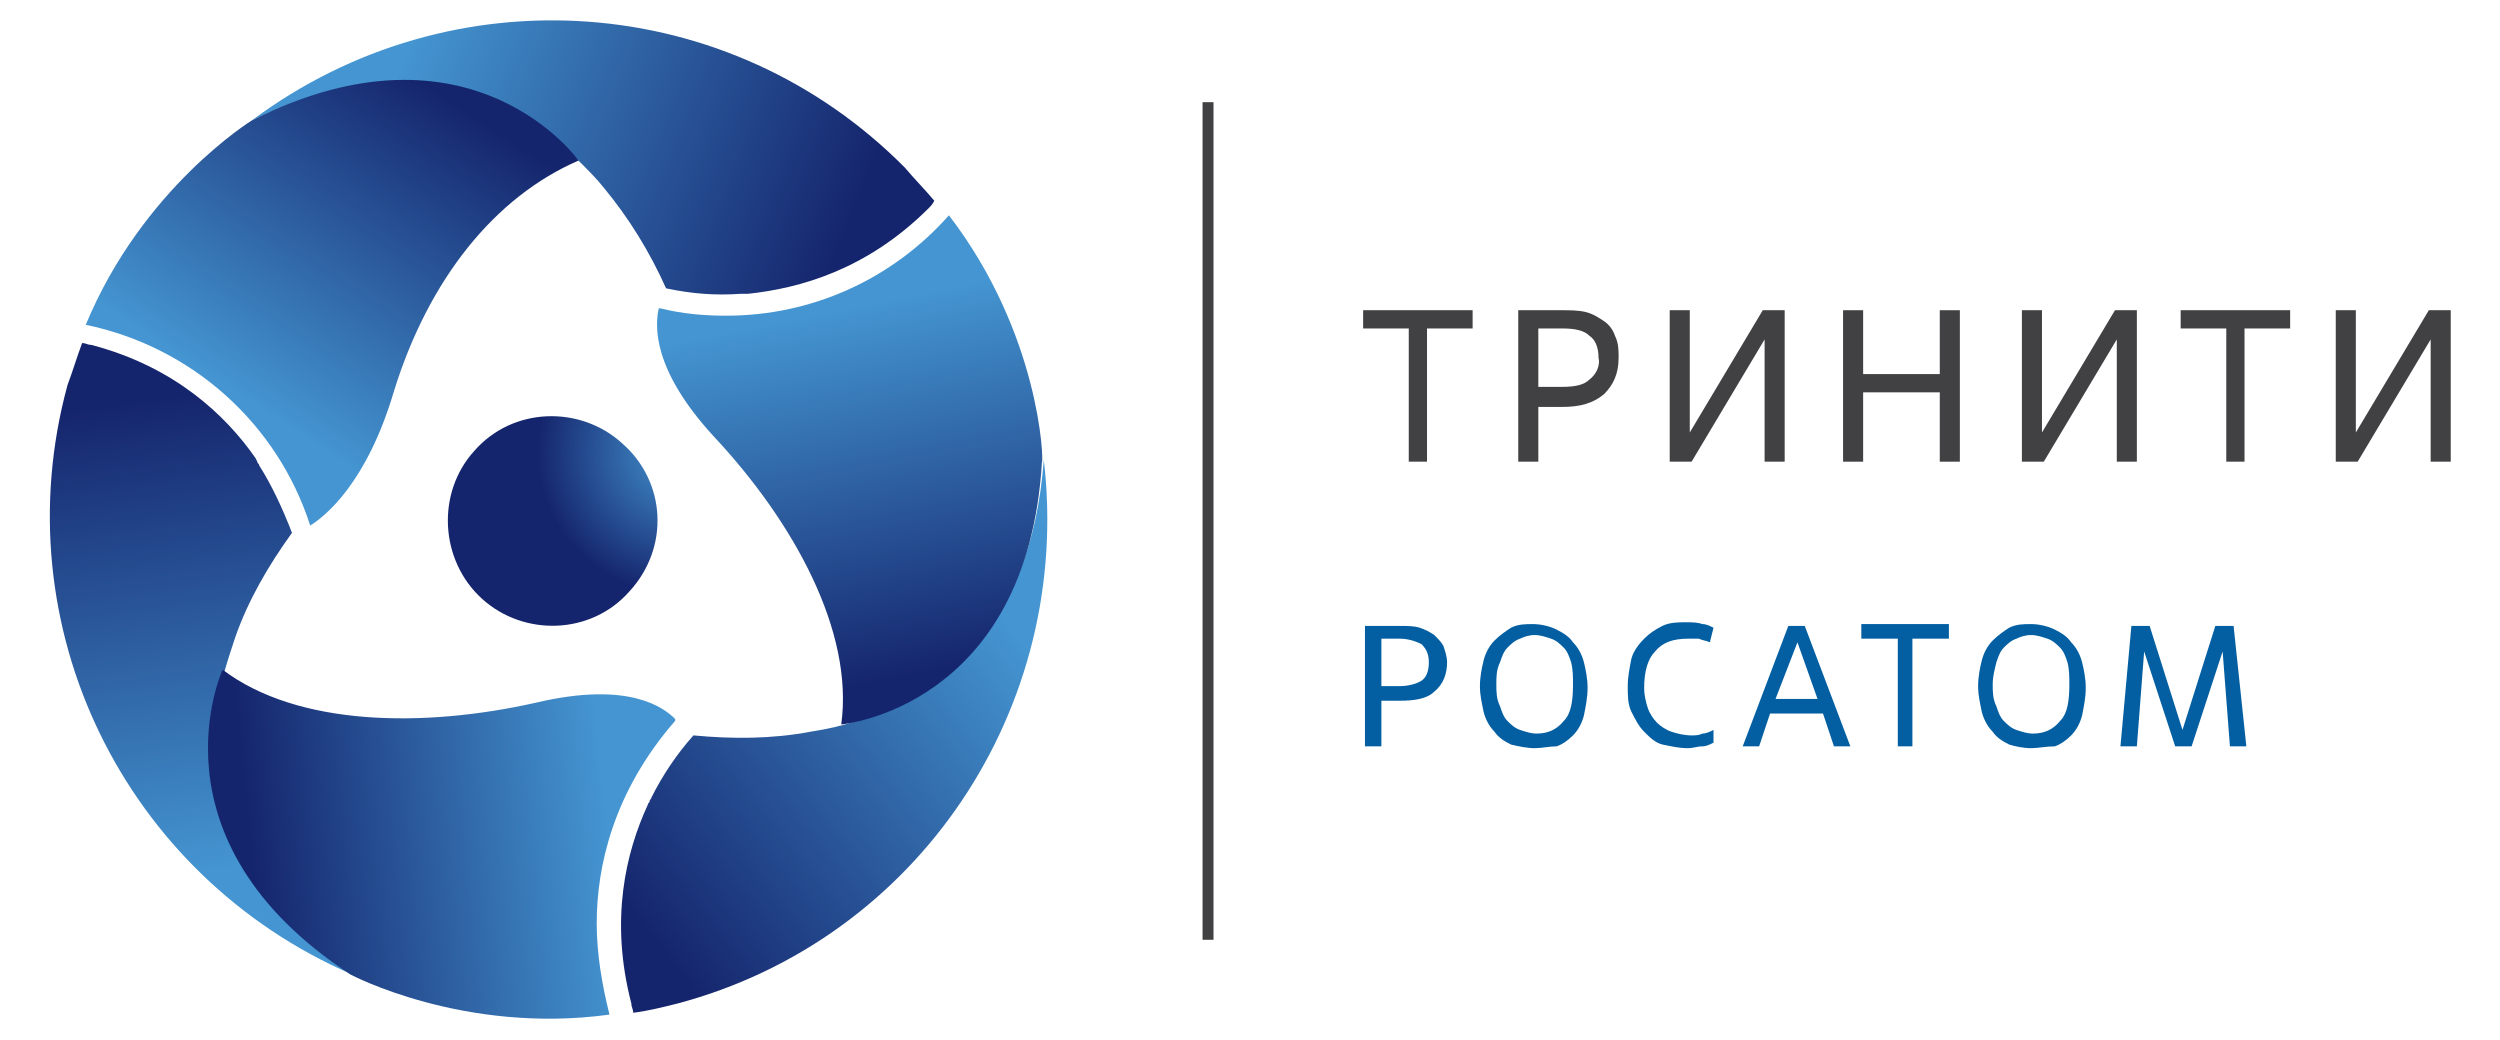
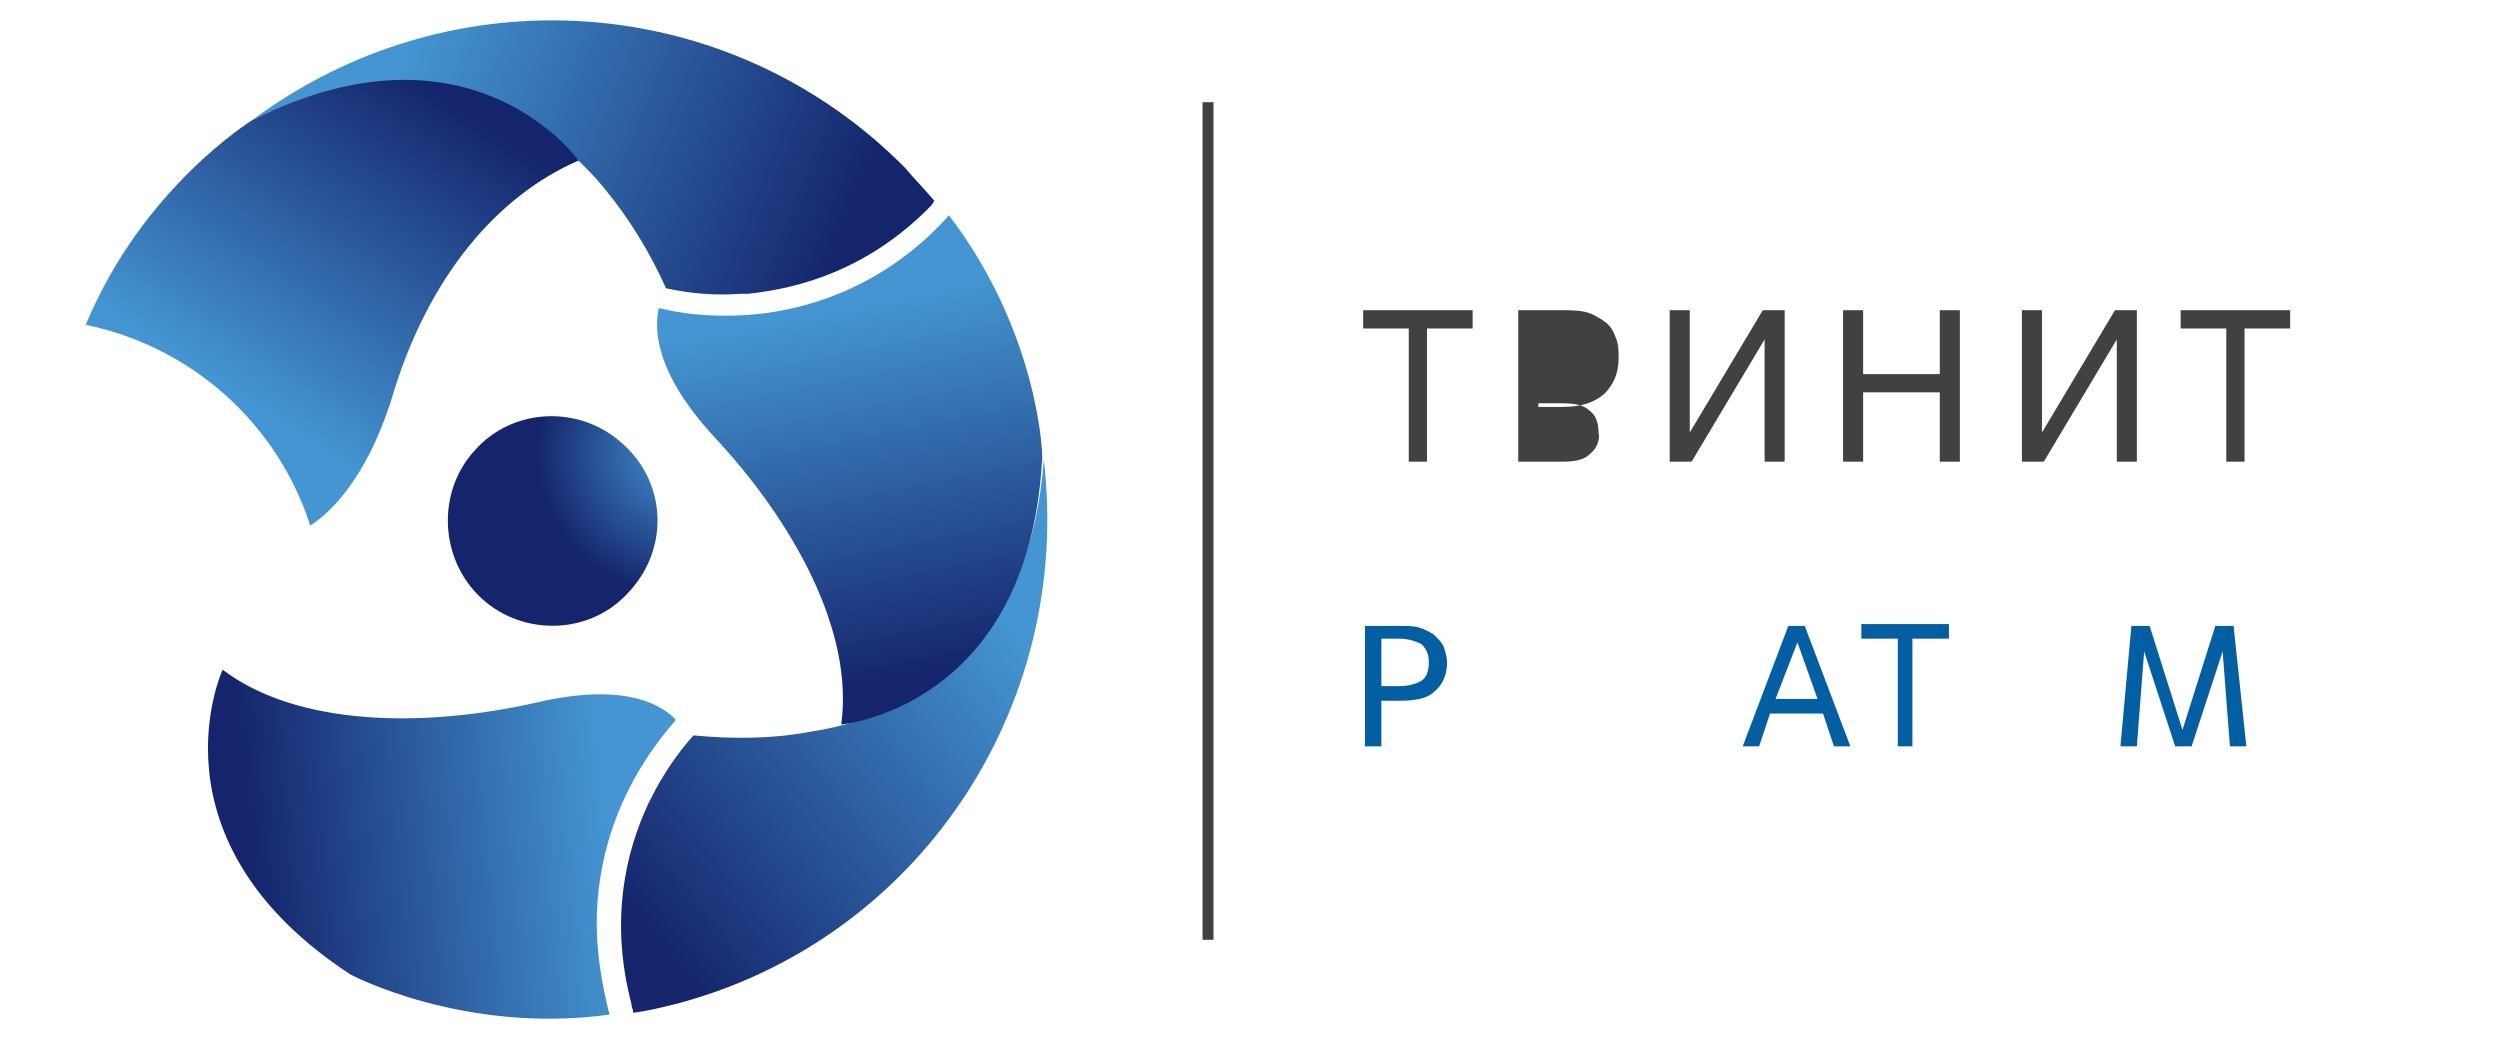
<svg xmlns="http://www.w3.org/2000/svg" version="1.1" id="Слой_1" x="0px" y="0px" viewBox="0 0 137 57" style="enable-background:new 0 0 137 57;" xml:space="preserve">
  <style type="text/css">
	.st0{fill:#414042;}
	.st1{fill:#035FA2;}
	.st2{fill:url(#SVGID_1_);}
	.st3{fill:url(#SVGID_2_);}
	.st4{fill:url(#SVGID_3_);}
	.st5{fill:url(#SVGID_4_);}
	.st6{fill:url(#SVGID_5_);}
	.st7{fill:url(#SVGID_6_);}
	.st8{fill:url(#SVGID_7_);}
</style>
  <g>
    <path class="st0" d="M78.3,25.3h-1.1V18h-2.5v-1h6v1h-2.5V25.3z" />
-     <path class="st0" d="M84.3,25.3h-1.1V17h2.4c0.4,0,0.9,0,1.3,0.1c0.4,0.1,0.7,0.3,1,0.5c0.3,0.2,0.5,0.5,0.6,0.8   c0.2,0.4,0.2,0.8,0.2,1.2c0,0.9-0.3,1.5-0.8,2c-0.6,0.5-1.3,0.7-2.3,0.7h-1.3L84.3,25.3z M84.3,21.2h1.3c0.7,0,1.2-0.1,1.5-0.4   c0.4-0.3,0.6-0.8,0.5-1.2c0-0.6-0.2-1-0.5-1.2c-0.3-0.3-0.8-0.4-1.5-0.4h-1.3L84.3,21.2z" />
+     <path class="st0" d="M84.3,25.3h-1.1V17h2.4c0.4,0,0.9,0,1.3,0.1c0.4,0.1,0.7,0.3,1,0.5c0.3,0.2,0.5,0.5,0.6,0.8   c0.2,0.4,0.2,0.8,0.2,1.2c0,0.9-0.3,1.5-0.8,2c-0.6,0.5-1.3,0.7-2.3,0.7h-1.3L84.3,25.3z h1.3c0.7,0,1.2-0.1,1.5-0.4   c0.4-0.3,0.6-0.8,0.5-1.2c0-0.6-0.2-1-0.5-1.2c-0.3-0.3-0.8-0.4-1.5-0.4h-1.3L84.3,21.2z" />
    <path class="st0" d="M97.8,25.3h-1.1v-6.7l-4,6.7h-1.2V17h1.1v6.7l4-6.7h1.2V25.3z" />
    <path class="st0" d="M107.4,25.3h-1.1v-3.8h-4.2v3.8h-1.1V17h1.1v3.5h4.2V17h1.1V25.3z" />
    <path class="st0" d="M117.1,25.3H116v-6.7l-4,6.7h-1.2V17h1.1v6.7l4-6.7h1.2V25.3z" />
    <path class="st0" d="M123.1,25.3H122V18h-2.5v-1h6v1h-2.5V25.3z" />
-     <path class="st0" d="M134.3,25.3h-1.1v-6.7l-4,6.7H128V17h1.1v6.7l4-6.7h1.2L134.3,25.3z" />
    <rect x="65.9" y="5.6" class="st0" width="0.6" height="45.9" />
    <path class="st1" d="M75.7,40.9h-0.9v-6.6h2c0.3,0,0.7,0,1,0.1c0.3,0.1,0.5,0.2,0.8,0.4c0.2,0.2,0.4,0.4,0.5,0.6   c0.1,0.3,0.2,0.6,0.2,0.9c0,0.6-0.2,1.2-0.7,1.6c-0.4,0.4-1.1,0.5-1.9,0.5h-1V40.9z M75.7,37.6h1c0.4,0,0.9-0.1,1.2-0.3   c0.3-0.2,0.4-0.6,0.4-1c0-0.4-0.1-0.7-0.4-1c-0.4-0.2-0.8-0.3-1.2-0.3h-1V37.6z" />
-     <path class="st1" d="M84.1,41c-0.4,0-0.9-0.1-1.3-0.2c-0.4-0.2-0.7-0.4-0.9-0.7c-0.3-0.3-0.5-0.7-0.6-1.1c-0.1-0.5-0.2-0.9-0.2-1.4   c0-0.5,0.1-1,0.2-1.4c0.1-0.4,0.3-0.8,0.6-1.1c0.3-0.3,0.6-0.5,0.9-0.7c0.4-0.2,0.8-0.2,1.2-0.2c0.4,0,0.9,0.1,1.3,0.3   c0.4,0.2,0.7,0.4,0.9,0.7c0.3,0.3,0.5,0.7,0.6,1.1c0.1,0.4,0.2,0.9,0.2,1.4c0,0.5-0.1,1-0.2,1.5c-0.1,0.4-0.3,0.8-0.6,1.1   c-0.3,0.3-0.6,0.5-0.9,0.6C84.9,40.9,84.5,41,84.1,41z M84.2,40.2c0.6,0,1.1-0.2,1.5-0.7c0.4-0.4,0.5-1.1,0.5-2   c0-0.4,0-0.8-0.1-1.2c-0.1-0.3-0.2-0.6-0.4-0.8c-0.2-0.2-0.4-0.4-0.7-0.5c-0.3-0.1-0.6-0.2-0.9-0.2c-0.3,0-0.6,0.1-0.8,0.2   c-0.3,0.1-0.5,0.3-0.7,0.5c-0.2,0.2-0.3,0.5-0.4,0.8C82,36.7,82,37.1,82,37.5c0,0.4,0,0.8,0.2,1.2c0.1,0.3,0.2,0.6,0.4,0.8   c0.2,0.2,0.4,0.4,0.7,0.5C83.6,40.1,83.9,40.2,84.2,40.2z" />
-     <path class="st1" d="M93.9,40.7c-0.2,0.1-0.4,0.2-0.6,0.2c-0.3,0-0.5,0.1-0.8,0.1c-0.5,0-0.9-0.1-1.4-0.2c-0.4-0.1-0.7-0.4-1-0.7   c-0.3-0.3-0.5-0.7-0.7-1.1c-0.2-0.4-0.2-0.9-0.2-1.4c0-0.5,0.1-1,0.2-1.5c0.1-0.4,0.4-0.8,0.7-1.1c0.3-0.3,0.6-0.5,1-0.7   c0.4-0.2,0.9-0.2,1.3-0.2c0.3,0,0.6,0,0.9,0.1c0.2,0,0.4,0.1,0.6,0.2l-0.2,0.8c-0.2-0.1-0.4-0.1-0.6-0.2c-0.2,0-0.4,0-0.6,0   c-0.8,0-1.4,0.2-1.8,0.7c-0.4,0.4-0.6,1.1-0.6,2c0,0.4,0.1,0.8,0.2,1.1c0.1,0.3,0.3,0.6,0.5,0.8c0.2,0.2,0.5,0.4,0.8,0.5   c0.3,0.1,0.7,0.2,1.1,0.2c0.2,0,0.4,0,0.6-0.1c0.2,0,0.4-0.1,0.6-0.2L93.9,40.7z" />
    <path class="st1" d="M99.9,39.1H97l-0.6,1.8h-0.9l2.5-6.6h0.9l2.5,6.6h-0.9L99.9,39.1z M97.3,38.3h2.3l-1.1-3.1h0L97.3,38.3z" />
    <path class="st1" d="M104.9,40.9H104V35h-2v-0.8h4.8V35h-2V40.9z" />
-     <path class="st1" d="M111.3,41c-0.4,0-0.9-0.1-1.2-0.2c-0.4-0.2-0.7-0.4-0.9-0.7c-0.3-0.3-0.5-0.7-0.6-1.1   c-0.1-0.5-0.2-0.9-0.2-1.4c0-0.5,0.1-1,0.2-1.4c0.1-0.4,0.3-0.8,0.6-1.1c0.3-0.3,0.6-0.5,0.9-0.7c0.4-0.2,0.8-0.2,1.2-0.2   c0.4,0,0.9,0.1,1.3,0.3c0.4,0.2,0.7,0.4,0.9,0.7c0.3,0.3,0.5,0.7,0.6,1.1c0.1,0.4,0.2,0.9,0.2,1.4c0,0.5-0.1,1-0.2,1.5   c-0.1,0.4-0.3,0.8-0.6,1.1c-0.3,0.3-0.6,0.5-0.9,0.6C112.1,40.9,111.7,41,111.3,41z M111.4,40.2c0.6,0,1.1-0.2,1.5-0.7   c0.4-0.4,0.5-1.1,0.5-2c0-0.4,0-0.8-0.1-1.2c-0.1-0.3-0.2-0.6-0.4-0.8c-0.2-0.2-0.4-0.4-0.7-0.5c-0.3-0.1-0.6-0.2-0.9-0.2   c-0.3,0-0.6,0.1-0.8,0.2c-0.3,0.1-0.5,0.3-0.7,0.5c-0.2,0.2-0.3,0.5-0.4,0.8c-0.1,0.4-0.2,0.8-0.2,1.2c0,0.4,0,0.8,0.2,1.2   c0.1,0.3,0.2,0.6,0.4,0.8c0.2,0.2,0.4,0.4,0.7,0.5C110.8,40.1,111.1,40.2,111.4,40.2z" />
    <path class="st1" d="M123.1,40.9h-0.9l-0.4-5.2l-1.7,5.2h-0.9l-1.7-5.2l-0.4,5.2h-0.9l0.6-6.6h1l1.8,5.7l1.8-5.7h1L123.1,40.9z" />
    <radialGradient id="SVGID_1_" cx="-8926.746" cy="-3048.827" r="77.593" gradientTransform="matrix(0.1 0 0 -0.1 929.88 -280.1)" gradientUnits="userSpaceOnUse">
      <stop offset="0" style="stop-color:#4495D1" />
      <stop offset="1" style="stop-color:#15256D" />
    </radialGradient>
    <path class="st2" d="M34.5,32.4c-2.1,2.4-5.8,2.5-8.1,0.4S23.9,27,26,24.7c2.1-2.4,5.8-2.5,8.1-0.4C36.5,26.4,36.7,30,34.5,32.4   C34.5,32.4,34.5,32.4,34.5,32.4z" />
    <linearGradient id="SVGID_2_" gradientUnits="userSpaceOnUse" x1="1262.242" y1="-511.541" x2="1286.186" y2="-501.346" gradientTransform="matrix(0.707 0.707 0.707 -0.707 -508.433 -1251.301)">
      <stop offset="0" style="stop-color:#4495D1" />
      <stop offset="1" style="stop-color:#15256D" />
    </linearGradient>
    <path class="st3" d="M31.8,8.9c0.5,0.5,0.9,0.9,1.3,1.4c1.4,1.7,2.5,3.5,3.4,5.5c1.4,0.3,2.7,0.4,4.1,0.3h0.2l0.2,0   c2.8-0.3,6.5-1.3,9.9-4.7c0.1-0.1,0.2-0.2,0.3-0.4c-0.5-0.6-1.1-1.2-1.6-1.8C40-0.5,24.8-1.6,13.8,6.6C22.3,2.5,28.1,5.3,31.8,8.9z   " />
    <linearGradient id="SVGID_3_" gradientUnits="userSpaceOnUse" x1="1503.039" y1="457.674" x2="1526.983" y2="467.872" gradientTransform="matrix(0.259 -0.966 -0.966 -0.259 64.94 1618.103)">
      <stop offset="0" style="stop-color:#4495D1" />
      <stop offset="1" style="stop-color:#15256D" />
    </linearGradient>
-     <path class="st4" d="M12.3,36.8c0.2-0.7,0.4-1.3,0.6-1.9c0.7-2,1.8-3.9,3.1-5.7c-0.5-1.3-1.1-2.6-1.8-3.7c0-0.1-0.1-0.1-0.1-0.2   l-0.1-0.2c-1.6-2.3-4.4-5-9-6.2c-0.2,0-0.3-0.1-0.5-0.1c-0.3,0.8-0.5,1.5-0.8,2.3C0.1,34.3,6.8,48,19.3,53.4   C11.5,48.2,11,41.7,12.3,36.8z" />
    <linearGradient id="SVGID_4_" gradientUnits="userSpaceOnUse" x1="2109.717" y1="-168.939" x2="2133.66" y2="-158.744" gradientTransform="matrix(-0.966 0.259 0.259 0.966 2137.613 -348.311)">
      <stop offset="0" style="stop-color:#4495D1" />
      <stop offset="1" style="stop-color:#15256D" />
    </linearGradient>
    <path class="st5" d="M46.3,39.7c-0.7,0.2-1.3,0.3-1.9,0.4c-2.1,0.4-4.3,0.4-6.4,0.2c-0.9,1-1.7,2.2-2.3,3.4c0,0.1-0.1,0.1-0.1,0.2   c0,0.1-0.1,0.1-0.1,0.2c-1.2,2.6-2.1,6.3-0.9,10.9c0,0.2,0.1,0.3,0.1,0.5c0.8-0.1,1.6-0.3,2.4-0.5c13.2-3.5,21.7-16.2,20.1-29.8   C56.5,34.7,51.2,38.3,46.3,39.7z" />
    <linearGradient id="SVGID_5_" gradientUnits="userSpaceOnUse" x1="12.734" y1="34.684" x2="23.587" y2="51.335" gradientTransform="matrix(1 0 0 -1 0 56.11)">
      <stop offset="0" style="stop-color:#4495D1" />
      <stop offset="1" style="stop-color:#15256D" />
    </linearGradient>
    <path class="st6" d="M13.8,6.6c0,0-6,3.7-9.1,11.2C10.5,19,15.2,23.2,17,28.8c0.8-0.5,3.1-2.3,4.6-7.4c1.9-6.1,5.5-10.6,10.1-12.6   C31.8,8.9,25.9,0.5,13.8,6.6z" />
    <linearGradient id="SVGID_6_" gradientUnits="userSpaceOnUse" x1="33.264" y1="10.938" x2="13.798" y2="8.954" gradientTransform="matrix(1 0 0 -1 0 56.11)">
      <stop offset="0" style="stop-color:#4495D1" />
      <stop offset="1" style="stop-color:#15256D" />
    </linearGradient>
    <path class="st7" d="M32.7,50.6c0-3.1,0.9-7.2,4.3-11.1l0-0.1c-0.6-0.6-2.5-2.1-7.6-0.9c-6.2,1.4-13.1,1.3-17.2-1.8   c0,0-4.3,9.3,7,16.7c0,0,6.2,3.3,14.2,2.2C33,54,32.7,52.3,32.7,50.6z" />
    <linearGradient id="SVGID_7_" gradientUnits="userSpaceOnUse" x1="45.797" y1="39.096" x2="49.766" y2="19.062" gradientTransform="matrix(1 0 0 -1 0 56.11)">
      <stop offset="0" style="stop-color:#4495D1" />
      <stop offset="1" style="stop-color:#15256D" />
    </linearGradient>
    <path class="st8" d="M52,11.8c-3.1,3.5-7.5,5.5-12.2,5.5c-1.2,0-2.4-0.1-3.6-0.4l-0.1,0c-0.2,0.9-0.4,3.3,3,7   c4.4,4.7,7.7,10.7,7,15.8c0,0,10.2-0.9,11-14.4C57.2,25.3,57,18.3,52,11.8z" />
  </g>
</svg>